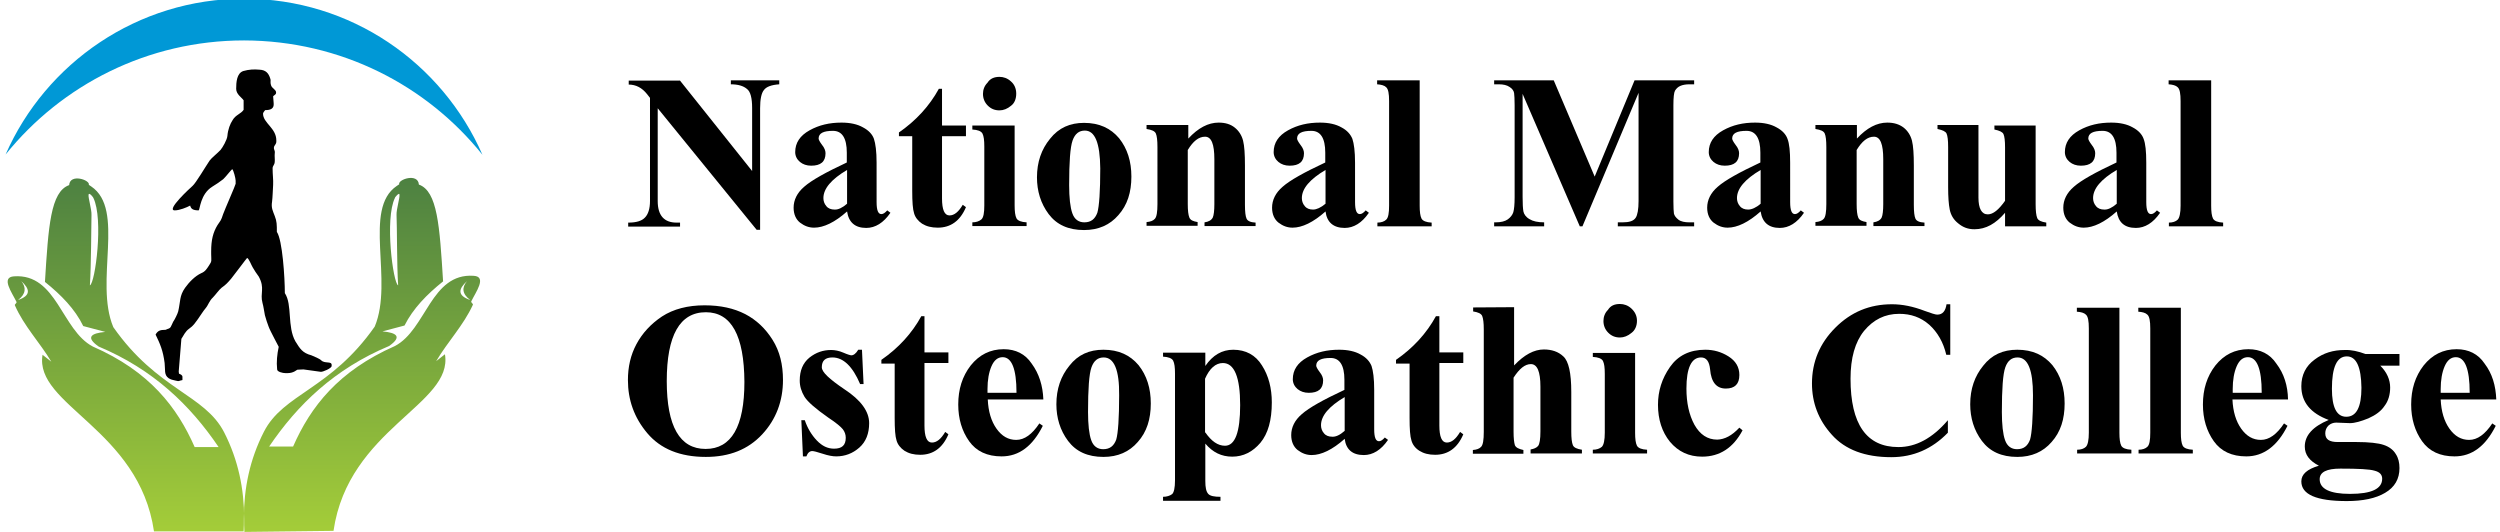
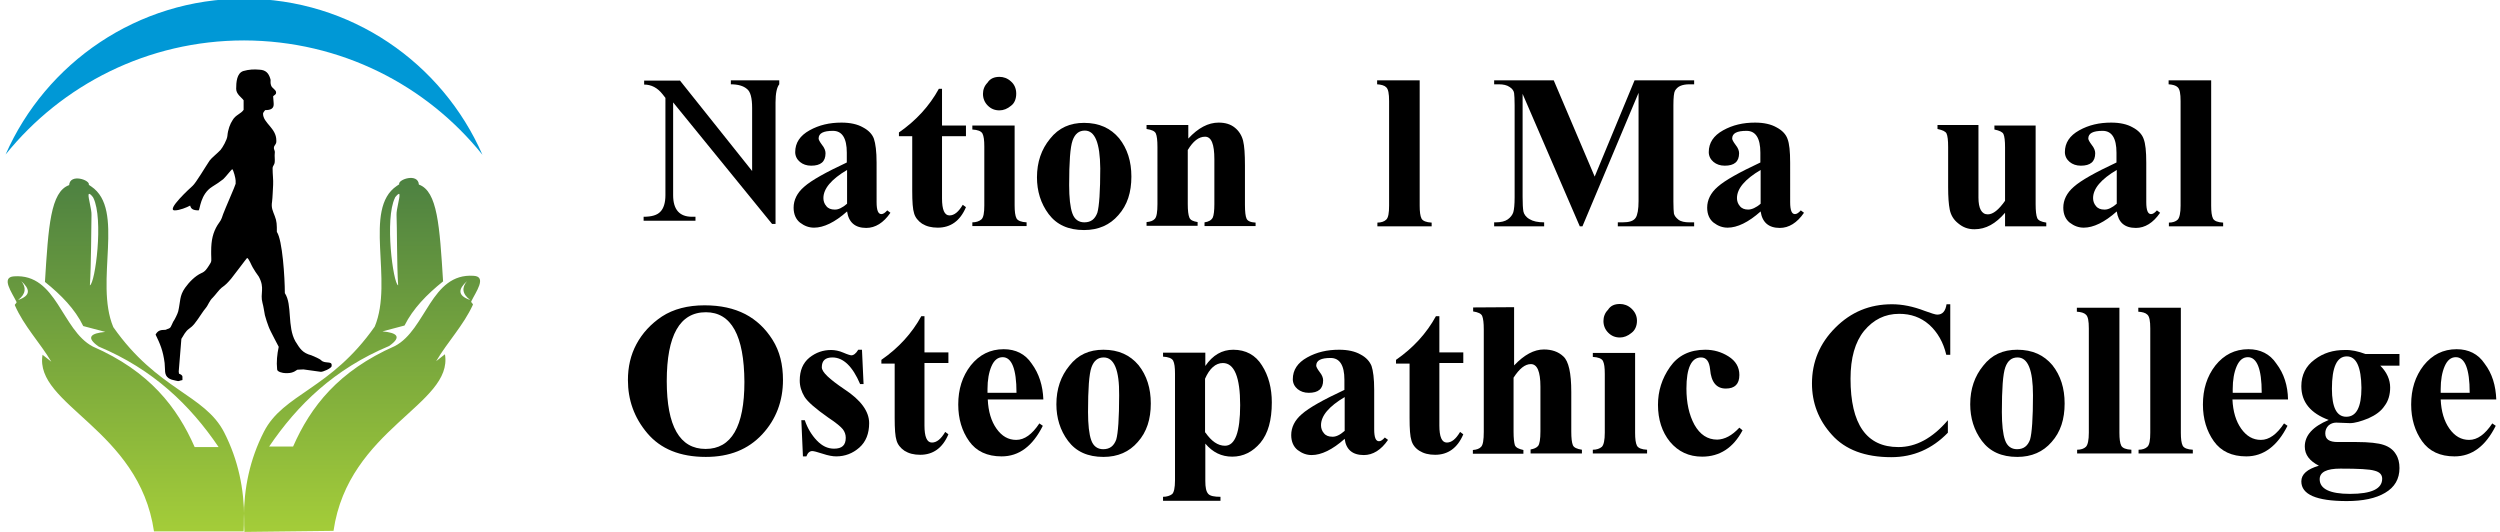
<svg xmlns="http://www.w3.org/2000/svg" version="1.1" id="Layer_1" x="0px" y="0px" viewBox="0 0 940 200" style="enable-background:new 0 0 940 200;" xml:space="preserve">
  <style type="text/css">
	.st0{fill:url(#SVGID_1_);}
	.st1{fill:#00B04C;}
	.st2{fill:#0098D6;}
</style>
  <linearGradient id="SVGID_1_" gradientUnits="userSpaceOnUse" x1="91.719" y1="2" x2="91.719" y2="134.805" gradientTransform="matrix(1 0 0 -1 0 202)">
    <stop offset="0" style="stop-color:#A4CD39" />
    <stop offset="1" style="stop-color:#4D8141" />
  </linearGradient>
  <path class="st0" d="M91.9,200c-0.1-1.7-0.1-3.2-0.1-4.9c0-11.3-2.2-22.1-7.5-32.5C77,148.3,59.2,146.7,42.6,123  c-7.2-17.2,4.6-44.2-8.3-52.9c-0.3-0.2-0.6-0.4-0.9-0.6c0.6-1.8-7.1-4.4-7.4,0.1c-7,2.5-7.8,15.5-9.1,36.4  c6.1,4.9,11.3,10.2,14.4,16.6l8.3,2.2c-5.4,0.5-7.5,2-2.5,5.5c20.5,8.6,34.4,22,45.1,37.8h-9c-6.6-15-17-28.5-38.3-37.8  c-11.8-6.2-13.5-27.5-29.6-26.4c-5.1,0.3-0.8,6.1,0.9,9.6c0.2,0.5-0.8,0.9-0.6,1.3C9,122.6,15,128.8,19.3,136l-3.3-2.6  c-3.2,18.9,36.3,27.9,41.9,66.4h33.7c0.1-1.7,0.1-3.2,0.1-4.9c0-11.3,2.2-22.1,7.5-32.5c7.3-14.4,25.1-15.9,41.7-39.6  c7.2-17.2-4.6-44.2,8.3-52.9c0.3-0.2,0.6-0.4,0.9-0.6c-0.6-1.8,7.1-4.4,7.4,0.1c7,2.5,7.8,15.5,9.1,36.4  c-6.1,4.9-11.3,10.2-14.5,16.6l-8.3,2.2c5.4,0.5,7.5,2,2.5,5.5c-20.5,8.6-34.4,22-45.1,37.8h9c6.6-15,17-28.4,38.3-37.8  c11.8-6.2,13.5-27.5,29.6-26.4c5.1,0.3,0.8,6.1-0.9,9.6c-0.2,0.5,0.8,0.9,0.6,1.3c-3.5,7.7-9.5,13.9-13.8,21.2l3.3-2.6  c3.2,18.9-36.3,27.9-41.9,66.4L91.9,200L91.9,200z M8,105.7c3.2,2.9,3.8,5.4-1.2,7.1C9.8,110.5,9.9,108.1,8,105.7L8,105.7z   M26.5,71.7c3.7,2.5-3.1,33.1-0.9,35.7c3.5-0.5,4.7-25.9,4.7-30.6C30.4,72,26.8,71.7,26.5,71.7L26.5,71.7z M35.1,74.4  c3.9,7.9,0.7,32.1-1.3,32.9c0.5-7.8,0.5-22.2,0.6-26.5c0.1-2-1.3-6.5-1.1-7.6C33.5,72.1,35.2,74.4,35.1,74.4L35.1,74.4z   M175.6,105.7c-3.2,2.9-3.8,5.4,1.2,7.1C173.7,110.5,173.6,108.1,175.6,105.7L175.6,105.7z M157.2,71.7c-3.7,2.5,3.1,33.1,0.9,35.7  c-3.5-0.5-4.7-25.9-4.7-30.7C153.3,72,156.8,71.7,157.2,71.7L157.2,71.7z M148.5,74.4c-3.9,7.9-0.7,32.1,1.2,32.9  c-0.5-7.8-0.4-22.2-0.6-26.5c-0.1-2,1.3-6.5,1.1-7.6C150.2,72.1,148.3,74.4,148.5,74.4L148.5,74.4z" />
  <polygon class="st1" points="77.1,70.6 77.1,70.6 77.1,70.6 " />
  <path class="st2" d="M91.8-0.5c40.2,0,74.5,24.2,89.6,58.7C160.4,32,128.1,15.3,91.8,15.2c-36.2,0-68.6,16.7-89.7,42.9  C17.2,23.7,51.7-0.5,91.8-0.5L91.8-0.5z" />
  <path d="M88.8,33.4c0,2,2,3.2,2.8,4.3v3.6c-1,1.5-3,1.9-4.1,3.8c-1,1.5-1.8,3.6-2,6c-0.1,1.4-1.8,4.4-2.6,5.3c-1.1,1.2-3.4,3-4.1,4  c-1.3,1.9-5.2,8.5-6.4,9.5c-0.8,0.7-10.1,9.2-6.7,9.2c1.8,0,4.5-1.1,5.8-1.8c0.3,1.2,1,1.8,3.2,1.8c0.5-0.3,0.6-6.1,5.1-8.9  c1.5-0.9,2.8-1.8,4.1-2.8c0.8-0.7,2.9-3.4,3.4-3.8c0.5,0.3,1.3,3.5,1.3,4.3v1.2c0,0.4-4.1,9.7-4.7,11.4c-0.8,2.5-0.9,2.3-2.1,4.1  c-1.7,2.8-2.4,5.6-2.4,9.9v1c0,2.5,0.4,2.6-0.8,4.3c-0.8,1.2-1.4,2.3-2.9,2.9c-2.4,1.1-4.6,3.4-6.1,5.5c-2.2,3.1-1.7,5.1-2.6,8.9  c-0.2,0.8-1.3,3.1-1.9,3.9c-0.3,0.6-0.6,1.4-0.9,1.9c-0.5,0.8-1,0.6-1.9,1.1c-2.2,0-3,0.4-3.8,1.8c1.7,3.5,2.8,6,3.4,10.7  c0.3,2.6-0.3,4.4,1.5,5.7c1,0.6,1.4,0.6,2.6,0.9c1.7,0.4,0.9,0.1,2.6-0.2v-1.2c0-0.7-0.8-1-1.3-1.2l-0.1-0.8l1-12.3  c0.9-1.4,1.5-2.8,2.9-3.8c1.7-1.2,2.1-2,3.3-3.6c0.8-1.1,2.1-3.2,2.9-4.1c1.1-1.3,1.3-2.7,2.8-4.1c0.8-0.8,2.4-3,3.2-3.6  c1.7-1.2,2.3-1.9,3.6-3.4c0.7-0.8,5.9-7.8,6-7.8c0.6,0,1.7,2.9,2.1,3.5c0.6,1.1,1.5,2.4,2.3,3.5c2.4,4.4,0.4,6.2,1.4,9.9  c0.4,1.4,0.6,3.1,0.9,4.6c0.4,1.5,0.9,3,1.4,4.3c0.5,1.5,3.8,7.5,3.8,7.6c-0.6,2.8-0.9,5.7-0.6,8.4c-0.1,1,2.1,1.5,3.2,1.5h0.6  c2.6,0,3.5-1.3,3.9-1.3l2.2-0.1l6.5,0.9c0.7,0.1,4.1-1.3,4.1-2.2v-0.4c0-1.5-2.6-0.4-3.9-1.7c-0.7-0.7-2.6-1.4-3.7-1.9  c-3.4-0.9-4.3-2.5-6-5.2c-3.2-5.6-1.1-13.8-4-18.2c0-5.8-0.9-20-3-23c0-2.7,0-4-0.8-6c-0.7-1.9-1.4-3-1-5.4c0.2-1.4,0.3-4.9,0.4-6.3  c0.1-2-0.2-3.8-0.2-6.2c0-1,0.7-1.2,0.8-2.4c0.1-1-0.1-2.2,0-3.1c0.2-1.5-0.4-1.3-0.3-2.4c0.1-0.8,0.9-1.1,0.9-2.2v-0.4  c0-4.7-5-6.5-5-10.1c0-0.3,0.6-1.1,0.8-1.3c2,0,3.4-0.5,3.2-2.6l-0.2-2.6c0.3-0.4,1.1-0.6,1.1-1.3v-0.2c0-0.9-1.4-1.5-1.8-2.4  c-0.6-1.7,0-1.8-0.4-2.8c-0.6-2-1.7-3.2-4-3.3c-2.1-0.2-4-0.1-6.1,0.5C89,27.5,88.8,31,88.8,33.4L88.8,33.4z" />
  <g>
-     <path d="M255.6,30.2l27.2,34.1V40.6c0-3.7-0.6-6.2-2-7.2c-1.3-1.1-3.3-1.7-6-1.7v-1.5h18.2v1.5c-2.9,0.2-4.9,0.9-5.8,2.2   c-0.9,1.1-1.4,3.4-1.4,6.8v45.7h-1.3l-37.2-45.7v34.9c0,5.4,2.4,8.1,7.1,8.1h1.3v1.5h-19.5v-1.5c3,0,5.1-0.6,6.3-1.9   c1.2-1.2,1.9-3.3,1.9-6.2V36.8l-1.1-1.4c-1.9-2.4-4.2-3.6-6.9-3.6v-1.5H255.6L255.6,30.2z" />
+     <path d="M255.6,30.2l27.2,34.1V40.6c0-3.7-0.6-6.2-2-7.2c-1.3-1.1-3.3-1.7-6-1.7v-1.5h18.2v1.5c-0.9,1.1-1.4,3.4-1.4,6.8v45.7h-1.3l-37.2-45.7v34.9c0,5.4,2.4,8.1,7.1,8.1h1.3v1.5h-19.5v-1.5c3,0,5.1-0.6,6.3-1.9   c1.2-1.2,1.9-3.3,1.9-6.2V36.8l-1.1-1.4c-1.9-2.4-4.2-3.6-6.9-3.6v-1.5H255.6L255.6,30.2z" />
    <path d="M318.5,79.5c-4.6,4.1-8.8,6.1-12.4,6.1c-1.9,0-3.6-0.6-5.3-1.9c-1.5-1.2-2.4-3.1-2.4-5.6c0-2.9,1.3-5.6,4-7.9   c2.7-2.4,8.1-5.4,16-9.1v-3.7c0-5.5-1.8-8.2-5.2-8.2c-3.6,0-5.4,0.9-5.4,2.9c0,0.4,0.4,1.2,1.3,2.4c0.9,1.1,1.3,2.2,1.3,3.1   c0,3.2-1.8,4.7-5.4,4.7c-1.7,0-3.1-0.5-4.2-1.4s-1.8-2.2-1.8-3.7c0-3.5,1.8-6.2,5.4-8.2c3.6-2,7.5-2.9,12-2.9c3.3,0,6,0.6,8.1,1.8   c2.1,1.1,3.5,2.6,4.1,4.3c0.6,1.8,1,4.7,1,9V76c0,3.1,0.6,4.5,1.8,4.5c0.7,0,1.4-0.5,2.2-1.4l1.2,0.9c-2.6,3.8-5.7,5.7-9.1,5.7   C321.5,85.7,319.1,83.6,318.5,79.5L318.5,79.5z M318.5,76.6V63.9c-5.9,3.5-8.9,7-8.9,10.6c0,1,0.3,2.1,1.1,3   c0.7,0.9,1.8,1.3,3.1,1.3C315.1,78.9,316.8,78.1,318.5,76.6L318.5,76.6z" />
    <path d="M354.2,33.4v13.8h9v4h-9v23.4c0,4.2,0.9,6.4,2.8,6.4c1.8,0,3.4-1.3,5-4l1.2,0.9c-2.2,5.2-5.8,7.7-10.6,7.7   c-2.4,0-4.3-0.5-5.9-1.5c-1.5-1-2.6-2.4-3-3.9c-0.5-1.5-0.7-4.3-0.7-8.5V51.2h-5v-1.4c6.5-4.5,11.5-10,15-16.4H354.2L354.2,33.4z" />
    <path d="M375.8,28.9c1.5,0,3,0.5,4.3,1.7c1.3,1.1,2,2.7,2,4.6s-0.6,3.6-2,4.6c-1.3,1.1-2.8,1.7-4.3,1.7c-1.8,0-3.2-0.6-4.4-1.8   c-1.2-1.2-1.8-2.7-1.8-4.4c0-1.5,0.5-3,1.7-4.2C372.3,29.5,373.9,28.9,375.8,28.9L375.8,28.9z M381.5,47.2v30   c0,2.3,0.2,3.9,0.7,4.9c0.5,0.9,1.8,1.4,3.8,1.5v1.4h-20.4v-1.4c1.4,0,2.6-0.4,3.4-1.1c0.8-0.7,1.1-2.5,1.1-5.3V55.1   c0-2.4-0.2-3.9-0.7-4.9c-0.5-0.9-1.8-1.4-3.8-1.5v-1.5H381.5L381.5,47.2z" />
    <path d="M407.6,46.2c5.7,0,10,2,13.2,5.8c3.1,3.9,4.6,8.7,4.6,14.4c0,5.9-1.5,10.7-4.9,14.5c-3.2,3.7-7.5,5.6-12.9,5.6   c-5.9,0-10.3-2-13.3-6c-3-4-4.4-8.7-4.4-13.8c0-5.8,1.7-10.6,4.9-14.5C398.1,48,402.4,46.2,407.6,46.2L407.6,46.2z M407.9,49.1   c-2.2,0-3.7,1.2-4.6,3.7s-1.3,8.1-1.3,16.8c0,4.7,0.4,8.4,1.2,10.6c0.8,2.3,2.4,3.4,4.5,3.4c2.5,0,4-1.2,4.9-3.6   c0.7-2.4,1.1-8.1,1.1-16.7C413.6,53.7,411.7,49.1,407.9,49.1L407.9,49.1z" />
    <path d="M446.8,47.2v4.9c3.7-4,7.5-6,11.4-6c2.5,0,4.5,0.6,6.1,1.9c1.5,1.2,2.6,2.9,3.1,4.9c0.5,2,0.7,5.1,0.7,9.3v14.8   c0,2.6,0.2,4.3,0.6,5.2c0.4,0.9,1.5,1.4,3.4,1.5V85h-19.2v-1.4c1.5-0.2,2.6-0.8,3.1-1.8c0.4-0.9,0.6-2.7,0.6-5.1V59.9   c0-5.7-1.1-8.5-3.5-8.5s-4.5,1.7-6.5,5v20.3c0,2.5,0.2,4.1,0.6,5.1s1.4,1.4,3.1,1.7v1.4h-19.2v-1.4c1.4-0.1,2.5-0.5,3.1-1.2   c0.7-0.7,1-2.6,1-5.6V55.3c0-2.5-0.2-4.2-0.6-5.1c-0.4-0.9-1.5-1.4-3.5-1.7V47h15.7V47.2z" />
-     <path d="M498.4,79.5c-4.6,4.1-8.8,6.1-12.4,6.1c-1.9,0-3.6-0.6-5.3-1.9c-1.5-1.2-2.4-3.1-2.4-5.6c0-2.9,1.3-5.6,4-7.9   c2.7-2.4,8.1-5.4,16-9.1v-3.7c0-5.5-1.8-8.2-5.2-8.2c-3.6,0-5.4,0.9-5.4,2.9c0,0.4,0.4,1.2,1.3,2.4c0.9,1.1,1.3,2.2,1.3,3.1   c0,3.2-1.8,4.7-5.4,4.7c-1.7,0-3.1-0.5-4.2-1.4c-1.1-0.9-1.8-2.2-1.8-3.7c0-3.5,1.8-6.2,5.4-8.2c3.6-2,7.5-2.9,12-2.9   c3.3,0,6,0.6,8.1,1.8c2.1,1.1,3.4,2.6,4.1,4.3c0.6,1.8,1,4.7,1,9V76c0,3.1,0.6,4.5,1.8,4.5c0.7,0,1.4-0.5,2.2-1.4l1.2,0.9   c-2.6,3.8-5.7,5.7-9.1,5.7C501.4,85.7,498.9,83.6,498.4,79.5L498.4,79.5z M498.4,76.6V63.9c-5.9,3.5-8.9,7-8.9,10.6   c0,1,0.3,2.1,1.1,3c0.7,0.9,1.8,1.3,3.1,1.3S496.6,78.1,498.4,76.6L498.4,76.6z" />
    <path d="M533.8,30.2v47.1c0,2.3,0.2,3.9,0.7,4.9c0.5,0.9,1.8,1.4,3.8,1.5v1.4h-20.4v-1.4c1.4,0,2.6-0.4,3.3-1.1   c0.8-0.7,1.1-2.5,1.1-5.3V38c0-2.8-0.3-4.5-1.1-5.2c-0.7-0.7-1.9-1-3.4-1.1v-1.5H533.8L533.8,30.2z" />
    <path d="M599.6,66.4l15-36.2H637v1.5h-1.8c-1.3,0-2.5,0.2-3.4,0.6c-0.9,0.4-1.5,1-2,1.8c-0.4,0.7-0.6,2.6-0.6,5.5v36.2   c0,2.3,0.1,3.8,0.2,4.5c0.2,0.8,0.7,1.5,1.7,2.3c0.9,0.7,2.4,1,4.1,1h1.8v1.5h-28.7v-1.5h1.8c2.5,0,4.1-0.5,4.9-1.7   c0.7-1,1.1-3.2,1.1-6.3V34.9l-21.1,50.2h-1l-21.5-49.8V74c0,2.6,0.1,4.4,0.3,5.5c0.2,1,0.9,2.1,2.3,2.9c1.3,0.8,3.1,1.2,5.5,1.2   v1.5h-18.8v-1.5h0.6c2,0,3.5-0.4,4.5-1.1c1-0.7,1.8-1.7,2.1-2.7c0.3-1,0.5-2.9,0.5-5.6V39.5c0-2.2-0.1-3.7-0.2-4.5   c-0.1-0.8-0.7-1.7-1.7-2.3c-1-0.7-2.4-1-4-1h-1.8v-1.5h22.4L599.6,66.4L599.6,66.4z" />
    <path d="M662,79.5c-4.6,4.1-8.8,6.1-12.4,6.1c-1.9,0-3.6-0.6-5.3-1.9c-1.5-1.2-2.4-3.1-2.4-5.6c0-2.9,1.3-5.6,4-7.9   c2.7-2.4,8.1-5.4,16-9.1v-3.7c0-5.5-1.8-8.2-5.2-8.2c-3.6,0-5.4,0.9-5.4,2.9c0,0.4,0.4,1.2,1.3,2.4c0.9,1.1,1.3,2.2,1.3,3.1   c0,3.2-1.8,4.7-5.4,4.7c-1.7,0-3.1-0.5-4.2-1.4c-1.1-0.9-1.8-2.2-1.8-3.7c0-3.5,1.8-6.2,5.4-8.2c3.6-2,7.5-2.9,12-2.9   c3.3,0,6,0.6,8.1,1.8c2.1,1.1,3.5,2.6,4.1,4.3c0.7,1.8,1,4.7,1,9V76c0,3.1,0.6,4.5,1.8,4.5c0.7,0,1.4-0.5,2.2-1.4l1.2,0.9   c-2.6,3.8-5.7,5.7-9.1,5.7C665,85.7,662.6,83.6,662,79.5L662,79.5z M662,76.6V63.9c-5.9,3.5-8.9,7-8.9,10.6c0,1,0.3,2.1,1.1,3   c0.7,0.9,1.8,1.3,3.1,1.3S660.3,78.1,662,76.6L662,76.6z" />
-     <path d="M698.2,47.2v4.9c3.7-4,7.5-6,11.4-6c2.5,0,4.5,0.6,6.2,1.9c1.5,1.2,2.6,2.9,3.1,4.9c0.5,2,0.7,5.1,0.7,9.3v14.8   c0,2.6,0.2,4.3,0.6,5.2c0.4,0.9,1.5,1.4,3.4,1.5V85h-19.2v-1.4c1.5-0.2,2.6-0.8,3.1-1.8c0.4-0.9,0.6-2.7,0.6-5.1V59.9   c0-5.7-1.1-8.5-3.5-8.5c-2.4,0-4.5,1.7-6.5,5v20.3c0,2.5,0.2,4.1,0.6,5.1s1.4,1.4,3.1,1.7v1.4h-19.2v-1.4c1.4-0.1,2.5-0.5,3.1-1.2   c0.7-0.7,1-2.6,1-5.6V55.3c0-2.5-0.2-4.2-0.6-5.1c-0.4-0.9-1.5-1.4-3.5-1.7V47h15.6V47.2z" />
    <path d="M765.4,47.2v29.6c0,2.5,0.2,4.2,0.6,5.2c0.4,0.9,1.5,1.4,3.4,1.7v1.4h-15.5V80c-3.5,4.1-7.2,6.2-11.5,6.2   c-2.4,0-4.3-0.7-6.1-2.2c-1.8-1.4-2.8-3.2-3.2-5.2c-0.4-2-0.6-4.7-0.6-8.5v-15c0-2.6-0.2-4.2-0.6-5.1c-0.4-0.8-1.5-1.3-3.4-1.7   v-1.5h15.4v27.3c0,4.1,1.2,6.3,3.5,6.3c2,0,4.1-1.7,6.5-5.1V55.5c0-2.6-0.2-4.2-0.6-5.1c-0.4-0.8-1.5-1.3-3.4-1.7v-1.5H765.4   L765.4,47.2z" />
    <path d="M795.9,79.5c-4.6,4.1-8.8,6.1-12.4,6.1c-1.9,0-3.6-0.6-5.3-1.9c-1.5-1.2-2.4-3.1-2.4-5.6c0-2.9,1.3-5.6,4-7.9   c2.7-2.4,8.1-5.4,16-9.1v-3.7c0-5.5-1.8-8.2-5.2-8.2c-3.6,0-5.4,0.9-5.4,2.9c0,0.4,0.4,1.2,1.3,2.4c0.9,1.1,1.3,2.2,1.3,3.1   c0,3.2-1.8,4.7-5.4,4.7c-1.7,0-3.1-0.5-4.2-1.4c-1.1-0.9-1.8-2.2-1.8-3.7c0-3.5,1.8-6.2,5.4-8.2c3.6-2,7.5-2.9,12-2.9   c3.3,0,6,0.6,8.1,1.8c2.1,1.1,3.5,2.6,4.1,4.3c0.7,1.8,1,4.7,1,9V76c0,3.1,0.6,4.5,1.8,4.5c0.7,0,1.4-0.5,2.2-1.4l1.2,0.9   c-2.6,3.8-5.7,5.7-9.1,5.7C798.8,85.7,796.5,83.6,795.9,79.5L795.9,79.5z M795.9,76.6V63.9c-5.9,3.5-8.9,7-8.9,10.6   c0,1,0.3,2.1,1.1,3c0.7,0.9,1.8,1.3,3.1,1.3C792.5,78.9,794.2,78.1,795.9,76.6L795.9,76.6z" />
    <path d="M831.4,30.2v47.1c0,2.3,0.2,3.9,0.7,4.9c0.5,0.9,1.8,1.4,3.8,1.5v1.4h-20.4v-1.4c1.4,0,2.6-0.4,3.3-1.1   c0.7-0.7,1.1-2.5,1.1-5.3V38c0-2.8-0.3-4.5-1.1-5.2c-0.7-0.7-1.9-1-3.4-1.1v-1.5H831.4L831.4,30.2z" />
    <path d="M264.9,114.8c6,0,11,1.1,15.3,3.3c4.2,2.2,7.6,5.4,10.3,9.7c2.7,4.3,3.9,9.3,3.9,15.1c0,7.9-2.6,14.8-7.8,20.4   c-5.3,5.7-12.3,8.5-21.2,8.5c-9.7,0-17-3-22-8.9c-5-5.9-7.3-12.6-7.3-20c0-4.9,1-9.4,3.2-13.5c2.2-4.1,5.4-7.6,9.6-10.4   C253.2,116.2,258.6,114.8,264.9,114.8L264.9,114.8z M265.4,117.4c-9.8,0-14.7,8.7-14.7,25.9c0,17,4.9,25.5,14.6,25.5   c9.7,0,14.6-8.4,14.6-25.2C279.8,126.2,275,117.4,265.4,117.4L265.4,117.4z" />
    <path d="M324.1,131.5l0.6,12.9h-1.3c-2.8-6.6-6.3-10-10.4-10c-2.7,0-4,1.2-4,3.7c0,1.8,2.8,4.4,8.4,8.2c6.3,4.1,9.4,8.4,9.4,12.8   c0,3.9-1.2,7-3.7,9.2c-2.5,2.2-5.4,3.3-8.7,3.3c-1.3,0-3-0.3-5.1-1c-2.1-0.7-3.4-1-3.9-1c-0.9,0-1.7,0.6-2.2,2h-1.3l-0.6-13.6h1.3   c1,3,2.6,5.6,4.5,7.6c2,2.1,4.1,3.1,6.5,3.1c3,0,4.4-1.3,4.4-4.1c0-1.2-0.4-2.3-1.1-3.2c-0.7-0.9-2.6-2.5-5.5-4.4   c-4.7-3.3-7.7-5.9-8.9-7.8c-1.2-2-1.8-4-1.8-6.1c0-3.8,1.2-6.6,3.6-8.6c2.5-2,5.2-2.9,8.2-2.9c1.4,0,3,0.3,4.6,1s2.7,1,3,1   c0.8,0,1.7-0.6,2.6-2.1h1.3V131.5z" />
    <path d="M347.6,118.7v13.8h9v4h-9V160c0,4.2,0.9,6.4,2.8,6.4c1.8,0,3.4-1.3,5-4l1.2,0.9c-2.2,5.2-5.8,7.7-10.6,7.7   c-2.4,0-4.3-0.5-5.9-1.5c-1.5-1-2.6-2.4-3-3.9c-0.5-1.5-0.7-4.3-0.7-8.5v-20.4h-5v-1.4c6.5-4.5,11.5-10,15-16.4h1.2V118.7z" />
    <path d="M392.3,150.2h-20.9c0.2,4.5,1.3,8.2,3.3,11c2,2.8,4.4,4.2,7.4,4.2c3.1,0,6-2.1,8.7-6.2l1.3,0.9   c-3.8,7.6-8.9,11.5-15.5,11.5c-5.4,0-9.5-1.9-12.2-5.7c-2.7-3.8-4.1-8.4-4.1-13.8c0-5.7,1.5-10.6,4.7-14.7c3.2-4,7.3-6.1,12.4-6.1   c4.5,0,8.1,1.8,10.5,5.4C390.7,140.5,392.1,145,392.3,150.2L392.3,150.2z M382.2,147.6c0-8.9-1.8-13.3-5.2-13.3   c-1.8,0-3.2,1.1-4.2,3.4c-1,2.3-1.5,5.2-1.5,8.6v1.4h10.9V147.6z" />
    <path d="M414.9,131.5c5.7,0,10,2,13.2,5.8c3.1,3.9,4.6,8.7,4.6,14.4c0,5.9-1.5,10.7-4.9,14.5c-3.2,3.7-7.5,5.6-12.9,5.6   c-5.9,0-10.3-2-13.3-6c-3-4-4.4-8.7-4.4-13.8c0-5.8,1.7-10.6,4.9-14.5C405.3,133.4,409.5,131.5,414.9,131.5L414.9,131.5z    M415,134.4c-2.2,0-3.7,1.2-4.6,3.7c-0.9,2.5-1.3,8.1-1.3,16.8c0,4.7,0.4,8.4,1.2,10.6c0.8,2.3,2.4,3.4,4.5,3.4   c2.5,0,4-1.2,4.9-3.6c0.7-2.4,1.1-8.1,1.1-16.7C420.9,139.1,418.9,134.4,415,134.4L415,134.4z" />
    <path d="M453.2,166.8v14c0,2.5,0.3,4,1.1,4.9c0.7,0.8,2.3,1.1,4.6,1.1v1.5h-21.6v-1.5c1.4,0,2.6-0.4,3.4-1c0.7-0.6,1.1-2.4,1.1-5.2   v-40.1c0-2.4-0.2-3.9-0.7-4.9c-0.5-0.9-1.8-1.4-3.8-1.5v-1.5h15.9v5c2.8-4.1,6.3-6.1,10.5-6.1c4.7,0,8.4,2,10.8,5.9   c2.5,3.9,3.7,8.6,3.7,13.9c0,6.7-1.4,11.7-4.3,15.2c-2.9,3.4-6.4,5.2-10.6,5.2C459.3,171.7,456,170.1,453.2,166.8L453.2,166.8z    M453.2,162.6c2.3,3.3,4.7,5,7.4,5c3.8,0,5.7-5.1,5.7-15.3c0-10.5-2.2-15.8-6.5-15.8c-2.7,0-5,2-6.7,5.9v20.2H453.2z" />
    <path d="M505.6,165c-4.6,4.1-8.8,6.1-12.4,6.1c-1.9,0-3.6-0.6-5.3-1.9c-1.5-1.2-2.4-3.1-2.4-5.6c0-2.9,1.3-5.6,4-7.9   c2.7-2.4,8.1-5.4,16-9.1v-3.8c0-5.5-1.8-8.2-5.2-8.2c-3.6,0-5.4,0.9-5.4,2.9c0,0.4,0.4,1.2,1.3,2.4c0.9,1.1,1.3,2.2,1.3,3.1   c0,3.2-1.8,4.7-5.4,4.7c-1.7,0-3.1-0.5-4.2-1.4c-1.1-0.9-1.8-2.2-1.8-3.7c0-3.5,1.8-6.2,5.4-8.2c3.6-2,7.5-2.9,12-2.9   c3.3,0,6,0.6,8.1,1.8c2.1,1.1,3.4,2.6,4.1,4.3c0.6,1.8,1,4.7,1,9v14.8c0,3.1,0.6,4.5,1.8,4.5c0.7,0,1.4-0.5,2.2-1.4l1.2,0.9   c-2.6,3.8-5.7,5.7-9.1,5.7C508.5,171.1,506.1,169,505.6,165L505.6,165z M505.6,162v-12.7c-5.9,3.5-8.9,7-8.9,10.6   c0,1,0.3,2.1,1.1,3c0.7,0.9,1.8,1.3,3.1,1.3C502.2,164.3,503.8,163.6,505.6,162L505.6,162z" />
    <path d="M541.2,118.7v13.8h9v4h-9V160c0,4.2,0.9,6.4,2.8,6.4c1.8,0,3.4-1.3,5-4l1.2,0.9c-2.2,5.2-5.8,7.7-10.6,7.7   c-2.4,0-4.3-0.5-5.9-1.5s-2.6-2.4-3-3.9c-0.5-1.5-0.7-4.3-0.7-8.5v-20.4h-5.1v-1.4c6.5-4.5,11.5-10,15-16.4h1.3V118.7z" />
    <path d="M569.3,115.5v21.9c3.8-4,7.5-6,11.2-6c2.9,0,5.4,0.8,7.3,2.6c2,1.8,3,6.2,3,13.4v14.8c0,2.6,0.2,4.2,0.6,5.2   c0.4,0.9,1.5,1.4,3.4,1.7v1.4h-19.3V169c1.2-0.2,2.2-0.6,2.8-1.3c0.6-0.7,0.9-2.6,0.9-5.5v-16.8c0-5.7-1.2-8.5-3.6-8.5   c-2.2,0-4.3,1.7-6.5,5.1v20.3c0,2.5,0.2,4.1,0.5,5.1c0.4,0.9,1.4,1.4,3.2,1.8v1.4h-19v-1.4c1.4-0.1,2.5-0.5,3.1-1.2   c0.7-0.7,1-2.6,1-5.6v-38.5c0-2.5-0.2-4.1-0.6-5.1c-0.4-0.9-1.5-1.4-3.4-1.7v-1.5L569.3,115.5L569.3,115.5z" />
    <path d="M609.1,114.3c1.5,0,3,0.5,4.3,1.7s2.1,2.7,2.1,4.6s-0.7,3.6-2.1,4.6c-1.3,1.1-2.8,1.7-4.3,1.7c-1.8,0-3.2-0.6-4.4-1.8   c-1.2-1.2-1.8-2.7-1.8-4.4c0-1.5,0.5-3,1.7-4.2C605.6,114.9,607.1,114.3,609.1,114.3L609.1,114.3z M614.8,132.7v30   c0,2.3,0.2,3.9,0.7,4.9c0.5,0.9,1.8,1.4,3.8,1.5v1.4h-20.4v-1.4c1.4,0,2.6-0.4,3.4-1.1c0.7-0.7,1.1-2.5,1.1-5.3v-22.1   c0-2.4-0.2-3.9-0.7-4.9c-0.5-0.9-1.8-1.4-3.8-1.5v-1.5L614.8,132.7L614.8,132.7z" />
    <path d="M654,160.8l1.2,1c-3.5,6.6-8.6,9.9-15.2,9.9c-5,0-9-1.9-12.1-5.6c-3-3.7-4.5-8.4-4.5-13.9c0-5.2,1.5-9.9,4.5-14.2   c3-4.3,7.4-6.5,13.3-6.5c3.1,0,6,0.8,8.7,2.5c2.7,1.7,4.1,4,4.1,7c0,3.4-1.7,5.1-5.1,5.1c-3.5,0-5.5-2.4-5.9-7.2   c-0.3-3-1.4-4.5-3.4-4.5c-3.6,0-5.5,3.9-5.5,11.7c0,5.4,1,9.9,3,13.6c2.1,3.7,4.9,5.6,8.6,5.6C648.5,165.2,651.2,163.8,654,160.8   L654,160.8z" />
    <path d="M733.3,114.3v19.1h-1.5c-1.1-4.7-3.3-8.5-6.4-11.3c-3.2-2.8-6.9-4.1-11.3-4.1c-5.4,0-9.7,2.2-13.2,6.4   c-3.4,4.2-5.1,10.2-5.1,18c0,17.1,6,25.7,18,25.7c6.6,0,12.8-3.3,18.6-10.1v4.7c-5.9,6.1-13,9.2-21.3,9.2c-9.8,0-17.3-2.8-22.3-8.4   c-5.1-5.6-7.5-12.1-7.5-19.3c0-8.1,2.9-15.1,8.8-21c5.9-5.9,12.9-8.8,21.3-8.8c3.8,0,7.9,0.8,12.3,2.5c2.5,0.9,4,1.4,4.7,1.4   c2,0,3.1-1.3,3.5-3.9h1.4V114.3z" />
    <path d="M758.5,131.5c5.7,0,10,2,13.2,5.8c3.1,3.9,4.6,8.7,4.6,14.4c0,5.9-1.5,10.7-4.9,14.5c-3.2,3.7-7.5,5.6-12.9,5.6   c-5.9,0-10.3-2-13.3-6c-3-4-4.4-8.7-4.4-13.8c0-5.8,1.7-10.6,4.9-14.5C748.9,133.4,753.1,131.5,758.5,131.5L758.5,131.5z    M758.6,134.4c-2.2,0-3.7,1.2-4.6,3.7c-0.9,2.5-1.3,8.1-1.3,16.8c0,4.7,0.4,8.4,1.2,10.6c0.8,2.3,2.4,3.4,4.5,3.4   c2.5,0,4-1.2,4.9-3.6c0.7-2.4,1.1-8.1,1.1-16.7C764.4,139.1,762.5,134.4,758.6,134.4L758.6,134.4z" />
    <path d="M796.9,115.5v47.2c0,2.3,0.2,3.9,0.7,4.9c0.5,0.9,1.8,1.4,3.8,1.5v1.4H781v-1.4c1.4,0,2.6-0.4,3.3-1.1   c0.7-0.7,1.1-2.5,1.1-5.3v-39.2c0-2.8-0.3-4.5-1.1-5.2c-0.7-0.7-1.9-1-3.4-1.1v-1.5h16V115.5z" />
    <path d="M820,115.5v47.2c0,2.3,0.2,3.9,0.7,4.9c0.5,0.9,1.8,1.4,3.8,1.5v1.4h-20.4v-1.4c1.4,0,2.6-0.4,3.3-1.1   c0.8-0.7,1.1-2.5,1.1-5.3v-39.2c0-2.8-0.3-4.5-1.1-5.2c-0.7-0.7-1.9-1-3.4-1.1v-1.5h16V115.5z" />
    <path d="M860.3,150.2h-20.9c0.2,4.5,1.3,8.2,3.3,11c2,2.8,4.4,4.2,7.4,4.2c3.1,0,6-2.1,8.7-6.2l1.3,0.9c-3.8,7.6-9,11.5-15.5,11.5   c-5.4,0-9.5-1.9-12.2-5.7c-2.7-3.8-4.1-8.4-4.1-13.8c0-5.7,1.5-10.6,4.7-14.7c3.2-4,7.3-6.1,12.4-6.1c4.5,0,8.1,1.8,10.5,5.4   C858.8,140.5,860.2,145,860.3,150.2L860.3,150.2z M850.4,147.6c0-8.9-1.8-13.3-5.2-13.3c-1.8,0-3.2,1.1-4.2,3.4   c-1,2.3-1.5,5.2-1.5,8.6v1.4h10.9V147.6z" />
    <path d="M889.4,133.1h12.8v4.4H895c2.5,2.5,3.7,5.3,3.7,8.2c0,2.7-0.7,5.1-2.1,6.9c-1.3,2-3.4,3.5-6.1,4.7   c-2.7,1.1-5.1,1.8-6.9,1.8l-5.2-0.2c-1.1,0-2.1,0.4-2.9,1.1c-0.8,0.8-1.2,1.8-1.2,2.9c0,2.3,1.5,3.3,4.7,3.3h7   c4.7,0,8.3,0.4,10.3,1.1c2.1,0.7,3.6,1.9,4.5,3.4c1,1.5,1.4,3.3,1.4,5.3c0,4.1-1.8,7.2-5.4,9.3c-3.5,2.1-8.4,3.1-14.4,3.1   c-11.5,0-17.1-2.5-17.1-7.4c0-2.7,2.2-4.6,6.6-5.9c-3.5-1.8-5.3-4.1-5.3-7.2c0-4.2,3-7.5,9-10c-6.8-2.5-10.3-6.7-10.3-12.7   c0-4.2,1.7-7.6,5-10c3.3-2.5,7-3.6,11.3-3.6C884.1,131.5,886.7,132.1,889.4,133.1L889.4,133.1z M882.4,134c-3.7,0-5.6,4-5.6,12.2   c0,7,1.8,10.5,5.4,10.5c3.8,0,5.7-3.6,5.7-10.9C887.8,138,886,134,882.4,134L882.4,134z M880,176.2c-5.2,0-7.8,1.3-7.8,4   c0,3.6,3.8,5.5,11.4,5.5c8.1,0,12.1-1.9,12.1-5.7c0-1.5-0.9-2.5-2.8-3C891,176.4,886.7,176.2,880,176.2L880,176.2z" />
    <path d="M938.6,150.2h-20.9c0.2,4.5,1.3,8.2,3.3,11c2,2.8,4.4,4.2,7.4,4.2c3.1,0,6-2.1,8.7-6.2l1.3,0.9   c-3.8,7.6-8.9,11.5-15.5,11.5c-5.4,0-9.5-1.9-12.2-5.7c-2.7-3.8-4.1-8.4-4.1-13.8c0-5.7,1.5-10.6,4.7-14.7c3.2-4,7.3-6.1,12.4-6.1   c4.5,0,8.1,1.8,10.5,5.4C937.1,140.5,938.4,145,938.6,150.2L938.6,150.2z M928.6,147.6c0-8.9-1.8-13.3-5.2-13.3   c-1.8,0-3.2,1.1-4.2,3.4c-1,2.3-1.5,5.2-1.5,8.6v1.4h10.9V147.6z" />
  </g>
</svg>